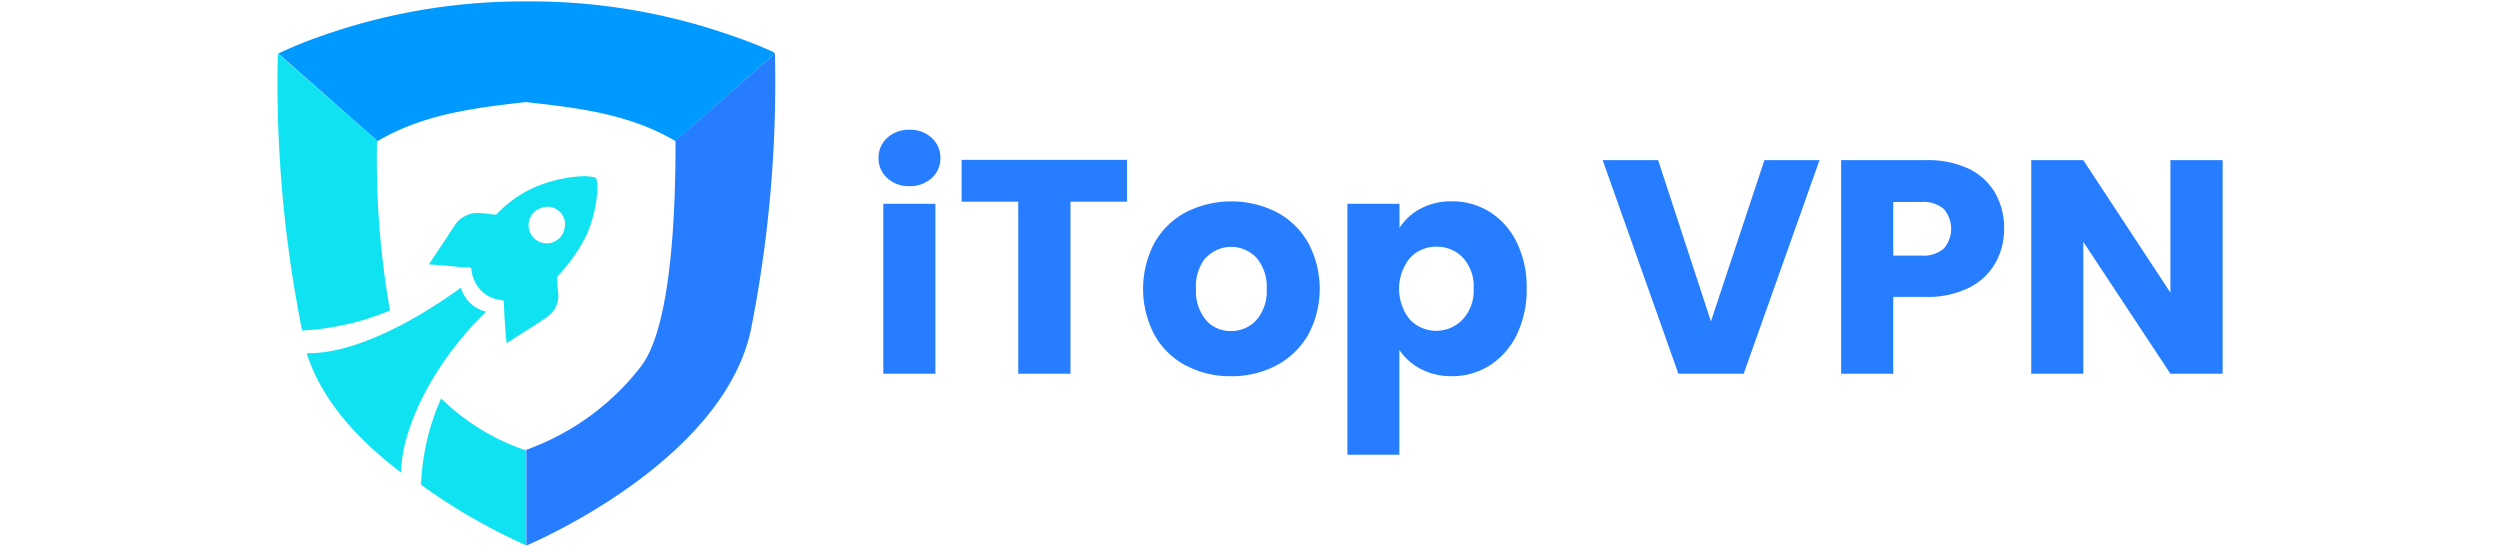
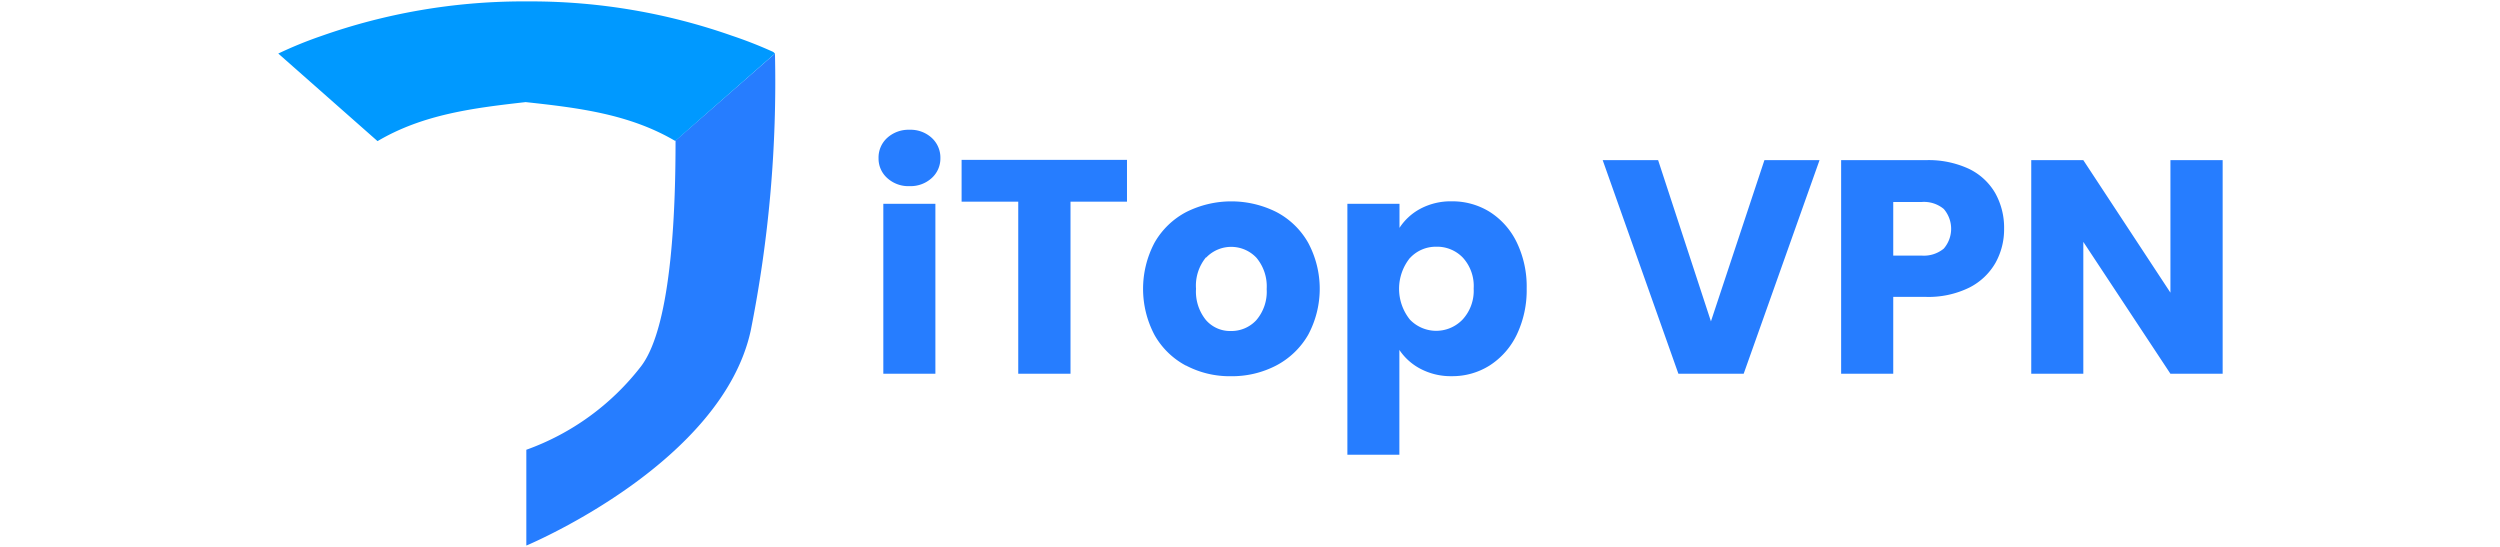
<svg xmlns="http://www.w3.org/2000/svg" id="Capa_1" data-name="Capa 1" viewBox="0 0 640 140">
  <g id="组_1115" data-name="组 1115">
    <path id="联合_128" data-name="联合 128" d="M134.74,139.6V115.14a64.71,64.71,0,0,0,29.32-21.3c8.26-10.7,8.88-42.76,8.88-57.87l25.45-22.26a324.77,324.77,0,0,1-6.22,71c-7.39,33.51-55.43,54.1-57.36,54.93Zm210.19-23.18V52.17h13.34v6.16a14.5,14.5,0,0,1,5.38-4.91,16.53,16.53,0,0,1,8-1.88,18.07,18.07,0,0,1,9.75,2.72,19,19,0,0,1,6.9,7.81,26,26,0,0,1,2.53,11.77,26.38,26.38,0,0,1-2.53,11.82,19.24,19.24,0,0,1-6.9,7.87,17.81,17.81,0,0,1-9.75,2.77,16.63,16.63,0,0,1-8-1.88,14.65,14.65,0,0,1-5.41-4.84v26.83Zm16-50.37a12.6,12.6,0,0,0,0,15.76,9.33,9.33,0,0,0,13.19.29l.34-.34a10.88,10.88,0,0,0,2.8-7.9A10.76,10.76,0,0,0,374.53,66a9.12,9.12,0,0,0-6.83-2.84A9,9,0,0,0,361,66ZM303.57,93.58a20,20,0,0,1-8-7.8,25.26,25.26,0,0,1,0-23.67,20.11,20.11,0,0,1,8.11-7.83,25.76,25.76,0,0,1,23.08,0,20,20,0,0,1,8.11,7.83,24.92,24.92,0,0,1,0,23.64,20.35,20.35,0,0,1-8.18,7.83,24.45,24.45,0,0,1-11.59,2.73,23.93,23.93,0,0,1-11.49-2.74Zm5.18-27.72a11.41,11.41,0,0,0-2.57,8.07,11.56,11.56,0,0,0,2.54,8,8.19,8.19,0,0,0,6.35,2.81A8.69,8.69,0,0,0,321.58,82a11.17,11.17,0,0,0,2.69-8,11.39,11.39,0,0,0-2.61-8,8.87,8.87,0,0,0-12.53-.41l-.38.37ZM555.63,95.68l-22.3-33.76V95.68H520V41h13.33l22.3,33.92V41H569V95.68Zm-84.3,0V41h21.61A24.54,24.54,0,0,1,504,43.2a15.56,15.56,0,0,1,6.78,6.24,18.1,18.1,0,0,1,2.27,9.13,17.59,17.59,0,0,1-2.19,8.69,16,16,0,0,1-6.71,6.36A23.67,23.67,0,0,1,492.94,76h-8.27V95.68Zm13.34-30.25h7.26a8,8,0,0,0,5.68-1.79,7.77,7.77,0,0,0,0-10.14,7.92,7.92,0,0,0-5.68-1.79h-7.26Zm-55,30.25L410.29,41h14.19L438,82.27,451.69,41H465.8L446.38,95.68Zm-169,0V51.62h-14.5V40.93h42.34V51.62H274.05V95.67Zm-34.54,0V52.18h13.33v43.5Zm1-50.1a6.66,6.66,0,0,1-2.22-5.1,6.78,6.78,0,0,1,2.22-5.19,8.12,8.12,0,0,1,5.73-2.07,8,8,0,0,1,5.66,2.07,6.85,6.85,0,0,1,2.22,5.19,6.73,6.73,0,0,1-2.22,5.1,8,8,0,0,1-5.66,2.07,8,8,0,0,1-5.74-2.08Z" style="fill:#267dff" />
    <path id="路径_2486" data-name="路径 2486" d="M134.67,26.15c13.49,1.46,26.51,3.06,38.2,9.94L198.39,13.7l-.43-.4a111,111,0,0,0-10.68-4.19A155.27,155.27,0,0,0,136.17.36h-2.72A155.4,155.4,0,0,0,82.24,9.22a104.42,104.42,0,0,0-11,4.49h0L96.65,36.13c11.64-6.88,24.6-8.49,38-10Z" style="fill:#09f" />
-     <path id="联合_129" data-name="联合 129" d="M107.79,124.1A59.41,59.41,0,0,1,112.93,102a57,57,0,0,0,21.74,13.31v24.29A152.23,152.23,0,0,1,107.79,124.1ZM78.51,90.41c16.55.35,37.77-15.54,39.48-16.77a8.76,8.76,0,0,0,1,2.23,8.63,8.63,0,0,0,5.44,3.91c-14.89,14.56-21.74,31.31-21.74,41.19C92.5,113.29,82.42,102.94,78.51,90.41ZM129,77.93c0-1,0-1-1-1.16a8.18,8.18,0,0,1-6.06-4A8.78,8.78,0,0,1,120.69,69c0-.4-.19-.52-.57-.55-2.12,0-4.27-.29-6.39-.48l-3.94-.3,2.2-3.28c.69-1.08,1.42-2.14,2.13-3.2l2.22-3.42a7.11,7.11,0,0,1,5.92-3.26,36.45,36.45,0,0,1,4.3.46.94.94,0,0,0,.73-.27,29.81,29.81,0,0,1,13.43-8.15,35,35,0,0,1,7.52-1.39,13.45,13.45,0,0,1,3.64.17c.76.16.8.19.9,1a13,13,0,0,1,.16,2.25A34.27,34.27,0,0,1,150.23,60a42.61,42.61,0,0,1-7.42,10.62,1,1,0,0,0-.19.76c0,1.15.16,2.29.26,3.43a6.58,6.58,0,0,1-2.9,6.38c-3.35,2.34-6.87,4.4-10.27,6.68C129.32,84.54,129.14,81.25,129,77.93Zm8.78-24.37a4.64,4.64,0,1,0,6.81,4.26v0h.06a4.51,4.51,0,0,0-6.87-4.22ZM71.12,13.7,96.52,36a222.18,222.18,0,0,0,3.32,43.47,66.86,66.86,0,0,1-22.5,5.14,323,323,0,0,1-6.22-70.94Z" style="fill:#0fe3f1" />
  </g>
</svg>